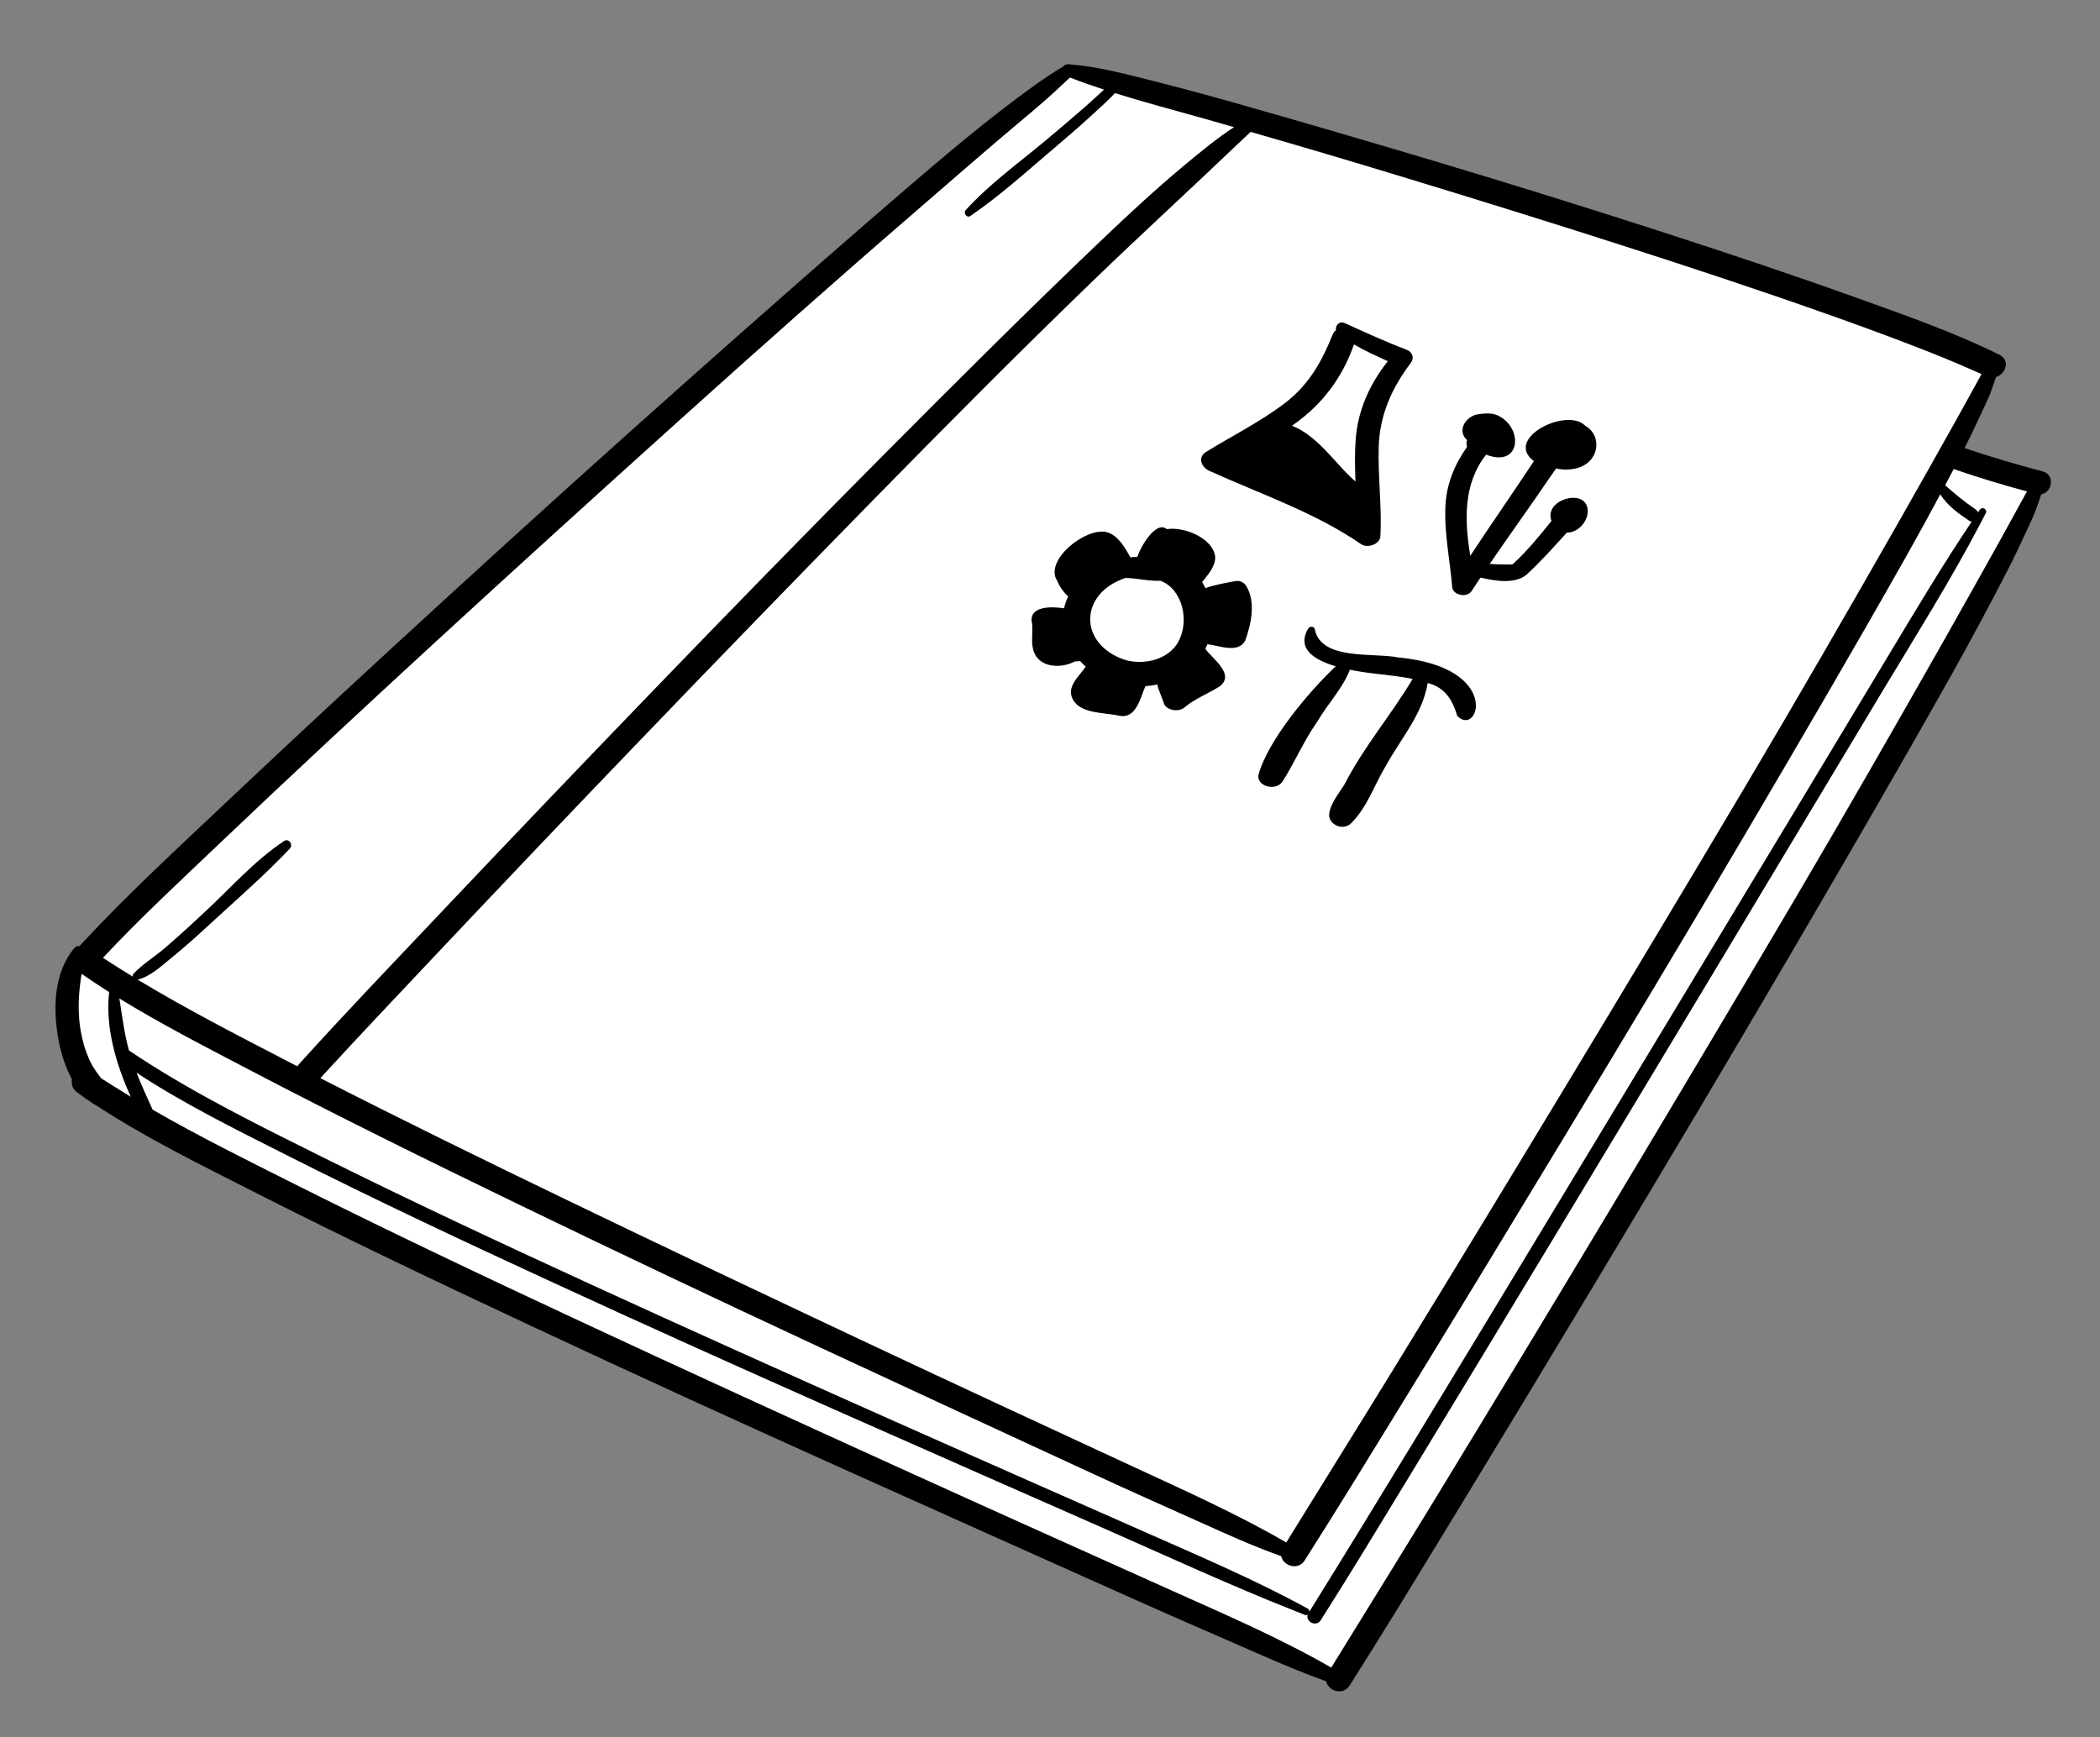
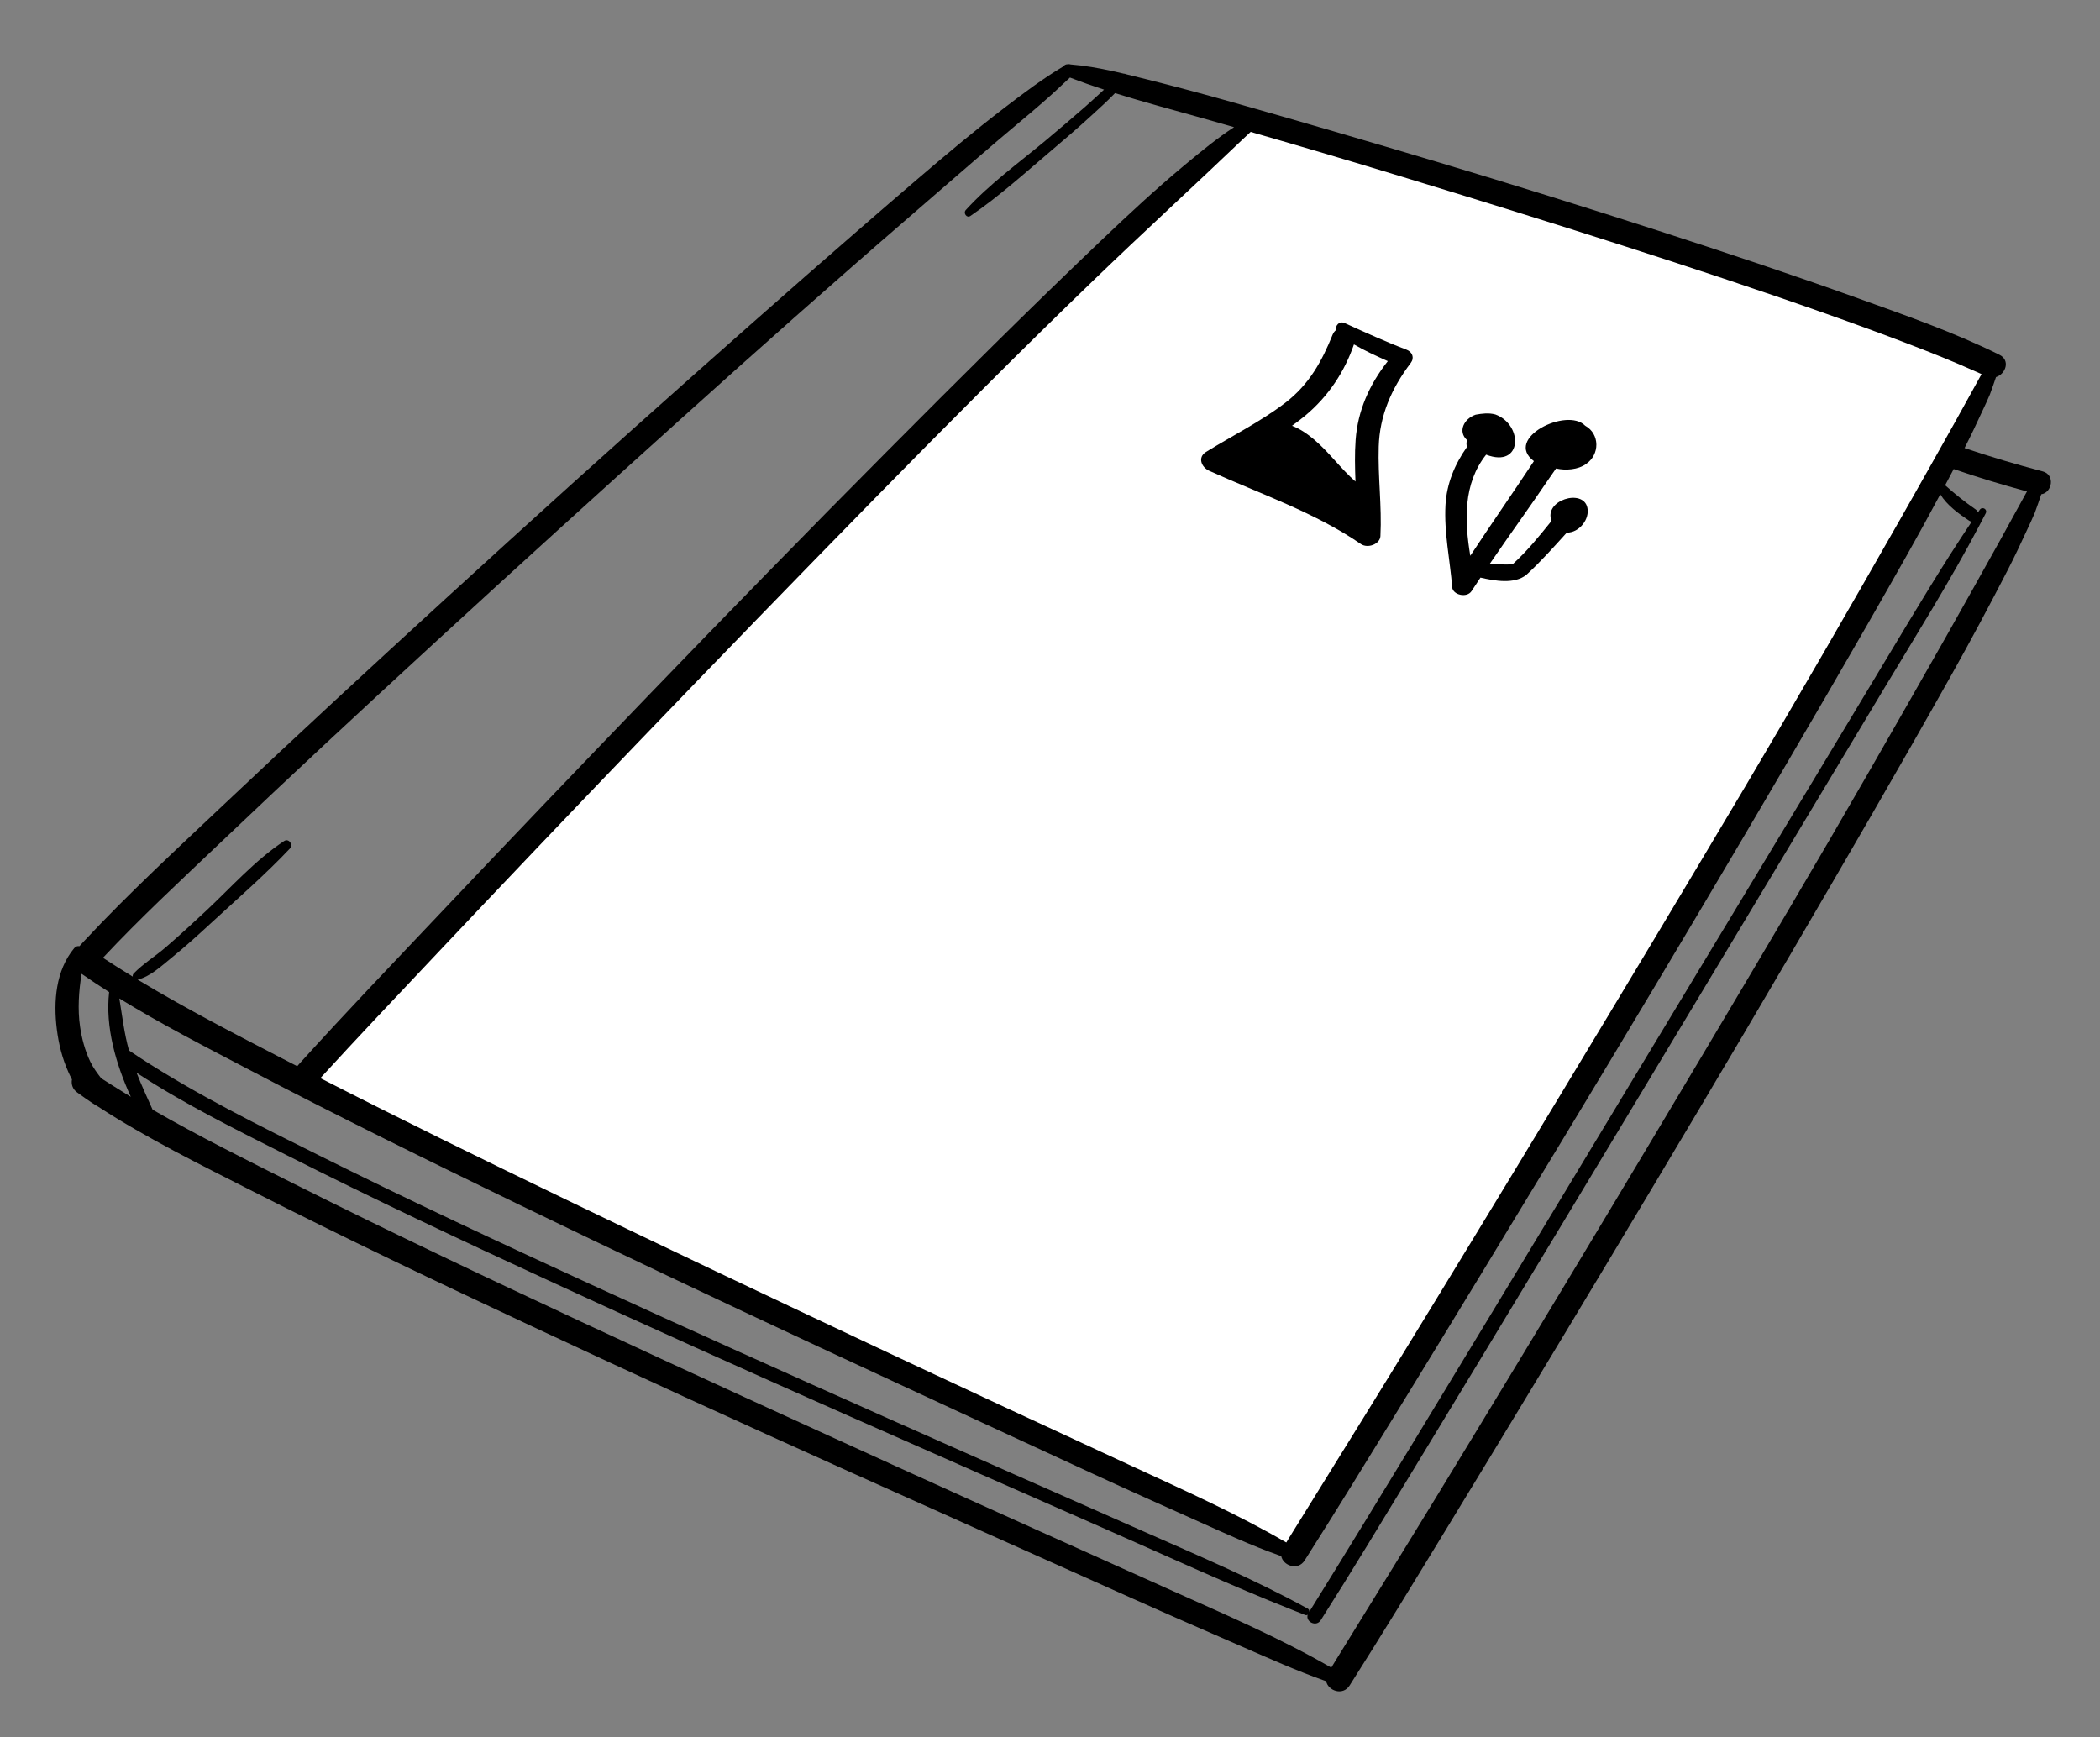
<svg xmlns="http://www.w3.org/2000/svg" width="139" height="115" xml:space="preserve" overflow="hidden">
  <rect width="100%" height="100%" fill="#808080" stroke="none" />
  <defs>
    <clipPath id="clip0">
      <rect x="839" y="507" width="139" height="115" />
    </clipPath>
  </defs>
  <g clip-path="url(#clip0)" transform="translate(-839 -507)">
-     <path d="M134.651 32.209C134.591 32.059 134.463 31.946 134.308 31.904 132.59 31.442 131.014 30.962 129.491 30.438 128.757 30.259 128.746 31.192 128.405 31.632 128.047 32.486 130.489 33.606 130.926 34.221 116.736 58.489 101.974 82.208 87.297 106.156 87.222 106.278 87.096 106.57 86.957 106.532 86.832 106.498 86.606 106.311 86.333 106.188 74.231 100.721 62.149 95.456 50.107 90.127 36.364 84.045 22.693 77.836 9.446 70.453 9.16 70.251 8.311 69.986 8.222 69.69 7.76 68.14 7.426 66.634 7.575 65.359 7.598 65.162 7.506 64.969 7.338 64.863 6.626 64.564 5.971 63.597 5.213 63.706 3.938 66.159 5.07 70.056 6.279 71.431 6.831 71.705 13.907 75.702 16.442 77.172 27.026 83.305 39.429 87.607 50.058 93.04 56.621 95.997 63.358 99.18 69.96 102.02 75.814 104.514 82.124 107.552 87.911 110.449 88.251 110.62 88.663 110.507 88.868 110.187 104.362 86.043 120.354 58.7 134.651 32.209Z" fill="#FFFFFF" transform="matrix(1 0 0 1.004 839 507)" />
    <path d="M20.649 71.605C41.824 82.032 64.521 93.339 85.484 102.408 101.45 76.333 117.747 50.523 131.67 24.48 125.182 21.086 117.512 19.075 110.519 16.634 101.273 13.623 91.777 10.401 83.414 7.988 83.068 7.888 82.695 7.976 82.43 8.22 62.077 26.948 40.831 48.564 20.5 70.812 20.273 71.06 20.348 71.457 20.649 71.605Z" fill="#FFFFFF" transform="matrix(1 0 0 1.004 839 507)" />
-     <path d="M130.985 34.177C130.33 33.581 129.252 33.332 128.818 32.526 128.722 32.37 128.266 31.877 128.085 31.884 121.232 43.381 114.388 55.2 107.521 66.893 100.353 79.099 93.16 91.169 85.908 102.591 85.826 102.799 85.181 102.18 85.01 102.121 83.35 101.545 81.72 100.816 80.144 100.111 67.456 94.265 54.796 88.593 42.25 82.656 30.769 77.223 19.384 71.567 8.159 65.35 7.811 65.131 7.306 65.47 7.396 65.882 7.683 67.113 7.582 68.618 8.267 69.707 15.819 74.493 24.073 78.299 32.055 81.979 49.96 90.563 68.307 98.069 86.271 106.196 86.912 106.486 87.1 106.622 87.325 106.234 95.035 93.648 102.634 81.241 110.178 68.815 117.145 57.338 124.066 45.845 130.985 34.177Z" fill="#FFFFFF" transform="matrix(1 0 0 1.004 839 507)" />
-     <path d="M82.444 8.377C82.296 7.679 79.433 7.343 78.728 7.015 77.361 6.638 72.885 5.324 71.296 4.734 70.979 4.616 70.622 4.677 70.36 4.891 47.441 23.596 29.924 40.642 12.888 56.432 10.776 58.65 7.588 60.447 5.917 62.999 6.166 63.664 8.008 64.467 8.692 64.93 12.155 67.109 16.229 69.196 19.802 71.064 24.091 66.816 27.905 62.487 31.762 58.508 39.099 50.941 46.007 44.049 52.526 37.255 62.319 27.049 71.742 17.568 82.444 8.377Z" fill="#FFFFFF" transform="matrix(1 0 0 1.004 839 507)" />
    <path d="M135.203 31.079C133.464 30.623 131.738 30.118 130.035 29.541 130.446 28.739 130.833 27.923 131.212 27.105 131.382 26.74 131.56 26.376 131.713 26.004 131.79 25.817 132.103 24.902 132.116 24.862 132.75 24.668 133.089 23.758 132.34 23.389 129.333 21.904 126.116 20.79 122.964 19.661 118.582 18.091 114.161 16.626 109.731 15.2 104.859 13.632 99.972 12.116 95.067 10.656 90.548 9.311 86.02 7.992 81.481 6.712 79.65 6.196 77.814 5.709 75.968 5.247 75.486 5.126 75.001 5.004 74.515 4.888 74.476 4.865 74.432 4.854 74.389 4.858 73.449 4.636 72.502 4.437 71.548 4.318 71.325 4.29 71.095 4.27 70.866 4.249 70.805 4.228 70.738 4.222 70.67 4.236 70.541 4.236 70.449 4.29 70.394 4.372 69.073 5.149 67.761 6.133 66.483 7.107 64.501 8.616 62.58 10.226 60.684 11.843 55.73 16.068 50.839 20.367 45.961 24.679 40.448 29.553 34.979 34.474 29.541 39.431 24.638 43.899 19.757 48.391 14.928 52.938 11.764 55.918 8.539 58.876 5.565 62.049 5.461 62.16 5.359 62.272 5.258 62.384 5.138 62.361 5.012 62.394 4.909 62.517 3.688 63.987 3.532 66.024 3.761 67.856 3.883 68.832 4.119 69.774 4.522 70.673 4.594 70.834 4.674 71.001 4.762 71.17 4.706 71.473 4.795 71.806 5.112 72.028 5.25 72.124 6.022 72.698 6.489 72.957 9.741 75.064 13.272 76.791 16.714 78.534 22.82 81.625 29.008 84.555 35.211 87.445 42.142 90.676 49.103 93.843 56.083 96.969 62.369 99.784 68.662 102.584 74.953 105.389 77.402 106.482 79.859 107.542 82.319 108.612 84.071 109.375 85.894 110.178 87.597 110.781 87.648 110.799 87.71 110.82 87.78 110.845 87.899 111.47 88.881 111.834 89.33 111.129 91.477 107.768 93.556 104.364 95.639 100.962 99.236 95.088 102.809 89.198 106.365 83.298 110.452 76.516 114.517 69.723 118.527 62.896 122.109 56.796 125.677 50.685 129.152 44.523 130.442 42.235 131.684 39.92 132.89 37.587 133.345 36.707 133.768 35.809 134.185 34.908 134.354 34.543 134.531 34.179 134.685 33.807 134.762 33.62 135.093 32.648 135.112 32.589 135.834 32.482 136.051 31.302 135.203 31.079ZM86.558 106.058C83.065 104.15 79.364 102.586 75.723 100.983 69.996 98.462 64.266 95.952 58.547 93.414 52.029 90.521 45.517 87.612 39.032 84.647 33.084 81.927 27.15 79.167 21.289 76.261 17.209 74.239 13.071 72.208 9.245 69.726 9.008 69.573 8.772 69.417 8.537 69.258 8.221 68.132 8.089 66.977 7.9 65.829 10.662 67.52 13.568 69.004 16.425 70.494 22.298 73.558 28.248 76.475 34.214 79.354 40.86 82.561 47.534 85.708 54.228 88.813 60.265 91.612 66.31 94.395 72.356 97.175 74.708 98.257 77.073 99.309 79.438 100.363 81.116 101.111 82.847 101.905 84.633 102.537 84.681 102.555 84.741 102.575 84.805 102.598 84.926 103.223 85.906 103.585 86.356 102.881 88.495 99.531 90.578 96.146 92.663 92.761 96.257 86.923 99.831 81.071 103.387 75.21 107.473 68.474 111.538 61.725 115.547 54.943 119.13 48.881 122.7 42.81 126.172 36.684 126.941 35.329 127.691 33.963 128.428 32.59 128.873 33.313 129.65 33.876 130.332 34.325 130.392 34.364 130.451 34.386 130.507 34.394 128.552 37.295 126.752 40.31 124.945 43.303 121.652 48.756 118.358 54.209 115.055 59.656 111.281 65.88 107.511 72.106 103.738 78.33 100.348 83.92 96.955 89.509 93.549 95.09 91.39 98.626 89.224 102.157 87.032 105.673 86.91 105.869 86.789 106.067 86.666 106.262 86.67 106.183 86.64 106.103 86.558 106.058ZM6.699 71.094C6.434 70.751 6.174 70.407 5.975 69.995 5.627 69.272 5.411 68.468 5.297 67.675 5.132 66.528 5.215 65.354 5.4 64.205 5.998 64.619 6.607 65.02 7.224 65.409 6.961 67.704 7.667 70.151 8.658 72.314 8.056 71.953 6.757 71.131 6.699 71.094ZM107.372 16.179C111.893 17.625 116.403 19.109 120.881 20.688 122.743 21.344 124.599 22.017 126.442 22.723 127.925 23.292 129.305 23.841 130.655 24.443 130.823 24.517 130.991 24.591 131.159 24.666 130.995 24.954 129.854 27.029 129.425 27.79 128.227 29.916 127.031 32.043 125.819 34.161 122.428 40.089 119.009 45.997 115.513 51.864 111.502 58.594 107.458 65.305 103.395 72.004 99.726 78.054 96.037 84.094 92.327 90.119 90.015 93.874 87.671 97.61 85.348 101.359 85.279 101.472 85.209 101.585 85.141 101.699 81.932 99.84 78.352 98.242 74.944 96.672 69.068 93.965 63.195 91.252 57.337 88.505 50.664 85.376 43.997 82.232 37.356 79.038 31.948 76.438 26.552 73.808 21.205 71.083 23.664 68.406 26.174 65.775 28.672 63.135 33.17 58.383 37.692 53.655 42.234 48.945 47.426 43.56 52.646 38.202 57.892 32.87 62.678 28.007 67.496 23.176 72.415 18.447 75.662 15.326 78.993 12.294 82.252 9.189 82.426 9.024 82.603 8.859 82.782 8.696 86.127 9.653 89.463 10.639 92.793 11.649 97.663 13.124 102.525 14.629 107.372 16.179ZM14.558 55.587C19.236 51.147 23.973 46.769 28.729 42.413 34.151 37.447 39.607 32.518 45.08 27.609 50.082 23.124 55.111 18.669 60.204 14.287 62.172 12.594 64.131 10.889 66.109 9.208 67.527 8.003 69.001 6.831 70.349 5.547 70.456 5.445 70.635 5.28 70.822 5.112 71.564 5.398 72.317 5.662 73.077 5.909 72.665 6.282 72.259 6.664 71.842 7.026 70.954 7.794 70.064 8.557 69.159 9.305 67.388 10.773 65.482 12.143 63.926 13.845 63.744 14.044 63.983 14.404 64.23 14.238 66.131 12.948 67.858 11.388 69.612 9.906 70.479 9.172 71.347 8.437 72.185 7.669 72.725 7.175 73.289 6.676 73.804 6.14 75.744 6.745 77.721 7.265 79.666 7.81 80.339 7.999 81.011 8.19 81.683 8.382 80.549 9.121 79.503 9.977 78.378 10.91 76.486 12.481 74.667 14.165 72.883 15.858 68.079 20.419 63.379 25.091 58.697 29.778 53.393 35.089 48.145 40.454 42.924 45.847 38.234 50.691 33.565 55.557 28.92 60.445 25.898 63.626 22.852 66.791 19.901 70.039 19.823 70.124 19.748 70.21 19.672 70.296 19.496 70.205 19.319 70.115 19.142 70.024 15.77 68.286 12.368 66.547 9.11 64.587 9.938 64.394 10.665 63.703 11.315 63.181 12.256 62.423 13.153 61.611 14.043 60.793 15.772 59.206 17.574 57.649 19.189 55.944 19.426 55.693 19.116 55.246 18.807 55.449 16.898 56.704 15.304 58.498 13.641 60.05 12.766 60.866 11.882 61.673 10.974 62.453 10.289 63.041 9.484 63.535 8.856 64.174 8.791 64.24 8.774 64.32 8.789 64.391 8.139 63.996 7.495 63.593 6.858 63.178 6.844 63.169 6.829 63.16 6.815 63.15 9.281 60.524 11.948 58.064 14.558 55.587ZM132.388 35.621C131.194 37.749 130.004 39.879 128.797 41.999 125.403 47.963 121.985 53.909 118.488 59.813 114.476 66.588 110.432 73.344 106.369 80.088 102.7 86.178 99.012 92.255 95.301 98.319 92.995 102.087 90.659 105.836 88.335 109.594 88.262 109.712 88.19 109.831 88.118 109.949 84.765 108.021 81.153 106.474 77.629 104.898 71.521 102.167 65.41 99.439 59.315 96.678 52.357 93.527 45.404 90.364 38.477 87.147 32.123 84.197 25.785 81.209 19.519 78.078 16.362 76.501 13.173 74.924 10.101 73.163 9.737 72.354 9.364 71.551 9.04 70.728 12.199 72.794 15.637 74.482 18.996 76.171 24.715 79.049 30.517 81.763 36.334 84.436 42.8 87.408 49.297 90.315 55.809 93.188 61.711 95.792 67.623 98.378 73.53 100.971 77.504 102.716 81.466 104.536 85.503 106.128 85.796 106.243 86.09 106.359 86.382 106.476 86.45 106.503 86.511 106.492 86.558 106.459 86.401 106.923 87.12 107.294 87.421 106.823 89.441 103.66 91.386 100.447 93.342 97.244 96.646 91.834 99.934 86.415 103.22 80.993 106.991 74.77 110.757 68.545 114.512 62.312 117.899 56.687 121.288 51.063 124.68 45.441 126.844 41.854 129.1 38.282 131.053 34.574 131.182 34.331 131.308 34.086 131.436 33.842 131.574 33.578 131.207 33.368 131.04 33.611 131.001 33.666 130.964 33.723 130.925 33.779 130.895 33.708 130.844 33.64 130.766 33.586 130.05 33.094 129.395 32.57 128.75 31.993 128.939 31.638 129.128 31.281 129.316 30.925 130.915 31.476 132.533 31.962 134.166 32.402 134.003 32.681 132.817 34.856 132.388 35.621Z" transform="matrix(1 0 0 1.004 839 507)" />
    <path d="M93.378 23.932C93.632 23.599 93.496 23.206 93.093 23.053 91.691 22.523 90.362 21.914 89.008 21.303 88.637 21.136 88.376 21.476 88.427 21.766 88.336 21.838 88.259 21.937 88.206 22.067 87.509 23.784 86.673 25.34 85.06 26.568 83.454 27.791 81.572 28.726 79.833 29.793 79.243 30.154 79.53 30.811 80.033 31.038 83.437 32.575 87.046 33.791 90.076 35.867 90.531 36.18 91.344 35.878 91.371 35.346 91.473 33.369 91.197 31.413 91.259 29.44 91.321 27.423 92.08 25.636 93.378 23.932ZM89.731 28.992C89.663 29.913 89.686 30.831 89.72 31.749 88.74 30.896 87.996 29.841 87 28.997 86.585 28.645 86.076 28.28 85.518 28.073 85.813 27.863 86.102 27.645 86.379 27.416 87.945 26.12 89.003 24.486 89.619 22.708 90.329 23.121 91.099 23.47 91.86 23.811 90.624 25.373 89.872 27.093 89.731 28.992Z" transform="matrix(1 0 0 1.004 839 507)" />
    <path d="M102.588 31.471C102.718 31.278 102.856 31.084 102.996 30.888 103.64 31.034 104.462 30.966 104.976 30.596 105.903 29.978 105.902 28.607 104.923 28.068 103.724 26.825 99.506 28.898 101.53 30.403 100.143 32.494 98.701 34.552 97.319 36.644 96.939 34.349 96.833 31.903 98.368 29.977 100.779 30.894 100.837 28.003 98.978 27.327 98.54 27.21 98.113 27.262 97.672 27.342 96.896 27.605 96.478 28.453 97.104 29.016 97.056 29.176 97.052 29.329 97.105 29.461 96.28 30.623 95.757 31.897 95.678 33.284 95.574 35.107 95.978 36.914 96.122 38.72 96.163 39.226 97.091 39.446 97.404 38.97 97.599 38.673 97.796 38.378 97.993 38.082 98.938 38.298 100.235 38.532 101.029 37.901 102.004 37.013 102.813 36.095 103.706 35.118 104.549 35.123 105.241 34.204 105.066 33.465 104.785 32.191 102.166 32.979 102.695 34.344 101.869 35.368 101.09 36.326 100.112 37.212 99.597 37.225 99.102 37.218 98.605 37.18 99.916 35.268 101.285 33.387 102.588 31.471Z" transform="matrix(1 0 0 1.004 839 507)" />
-     <path d="M92.556 43.347C90.907 43.014 87.439 43.57 87.026 41.483 86.979 41.28 86.689 41.27 86.585 41.45 85.806 42.79 87.02 43.521 88.414 43.93 86.656 45.572 83.919 48.817 83.304 51.07 83.138 51.813 84.388 52.187 84.863 51.568 85.706 50.268 86.29 48.846 87.194 47.578 87.856 46.429 88.874 45.398 89.347 44.157 90.831 44.46 92.075 44.474 93.505 44.761 92.091 47.126 90.268 49.241 89.001 51.7 88.626 52.318 88.041 52.986 87.979 53.685 87.925 54.301 88.778 54.794 89.375 54.332 90.494 53.266 90.963 51.742 91.752 50.453 92.731 48.688 94.169 47.071 94.5 45.028 95.664 45.338 96.132 46.136 96.456 47.2 97.86 48.652 99.479 43.993 92.556 43.347Z" transform="matrix(1 0 0 1.004 839 507)" />
-     <path d="M82.496 38.643C82.363 38.422 82.089 38.252 81.782 38.31 81.153 38.43 80.425 38.544 79.785 38.776 79.721 38.638 79.649 38.505 79.57 38.376 79.978 37.869 80.476 37.31 80.431 36.679 80.246 35.444 78.34 34.709 77.239 34.888 76.519 34.274 75.459 36.102 75.288 36.711 75.135 36.716 74.981 36.729 74.825 36.749 74.457 36.1 74.018 35.303 73.262 35.087 71.827 34.742 69.069 36.989 69.988 38.31 70.131 38.676 70.384 39.022 70.7 39.336 70.575 39.586 70.487 39.845 70.431 40.107 69.762 40.002 68.226 39.904 68.282 40.913 68.454 41.727 68.062 42.714 68.699 43.415 69.255 44.029 70.365 44.021 71.136 43.612 71.255 43.596 71.381 43.601 71.501 43.589 71.615 43.716 71.737 43.838 71.865 43.953 71.392 44.637 70.56 45.288 71.018 46.127 71.538 47.079 73.16 46.976 74.059 47.183 75.2 47.441 75.476 46.014 75.816 45.238 76.082 45.22 76.345 45.184 76.605 45.13 76.696 45.555 76.904 45.956 77.043 46.38 77.189 46.828 78.004 46.975 78.389 46.651 79.085 46.064 79.977 45.736 80.749 45.241 81.755 44.446 80.255 43.444 79.785 42.781 79.834 42.681 79.879 42.579 79.92 42.476 80.682 42.555 81.944 43.107 82.418 42.244 82.823 41.143 83.129 39.695 82.496 38.643ZM74.441 43.502C71.353 42.455 71.429 39.104 74.507 38.104 75.266 38.124 76.056 38.324 76.823 38.292 78.314 38.875 78.737 40.988 77.985 42.33 77.349 43.47 75.742 43.887 74.441 43.502Z" transform="matrix(1 0 0 1.004 839 507)" />
  </g>
</svg>